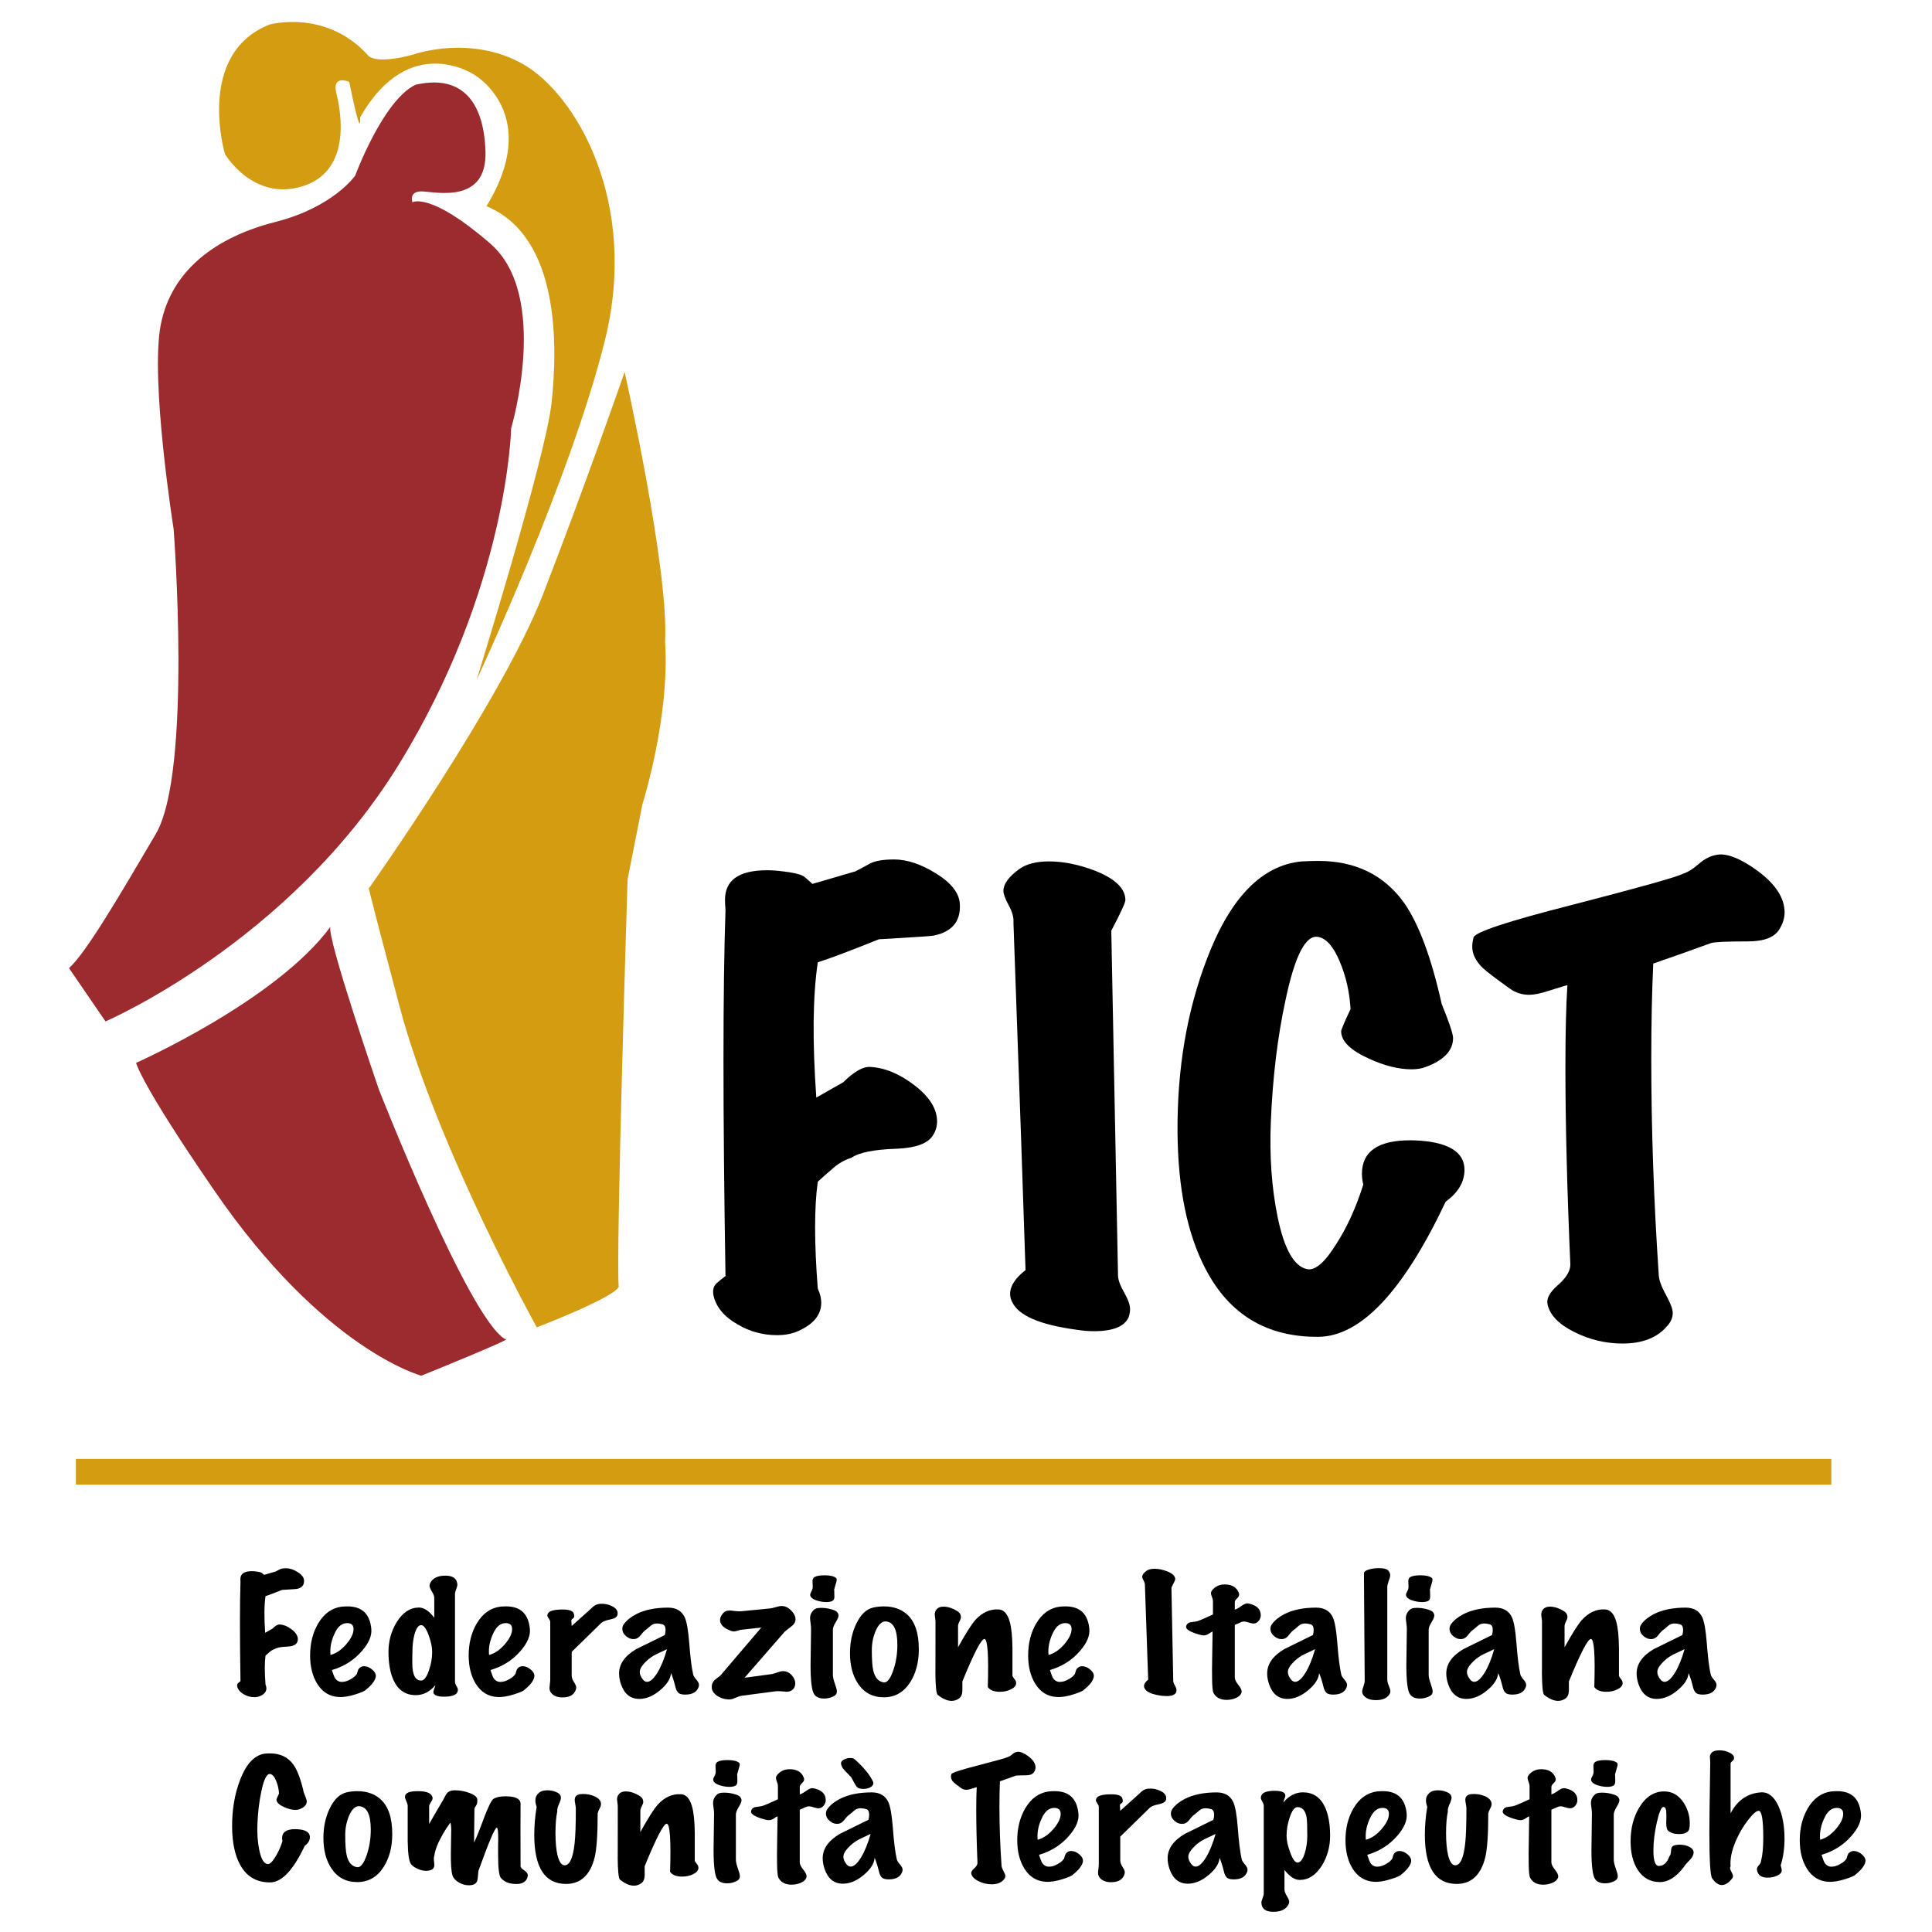
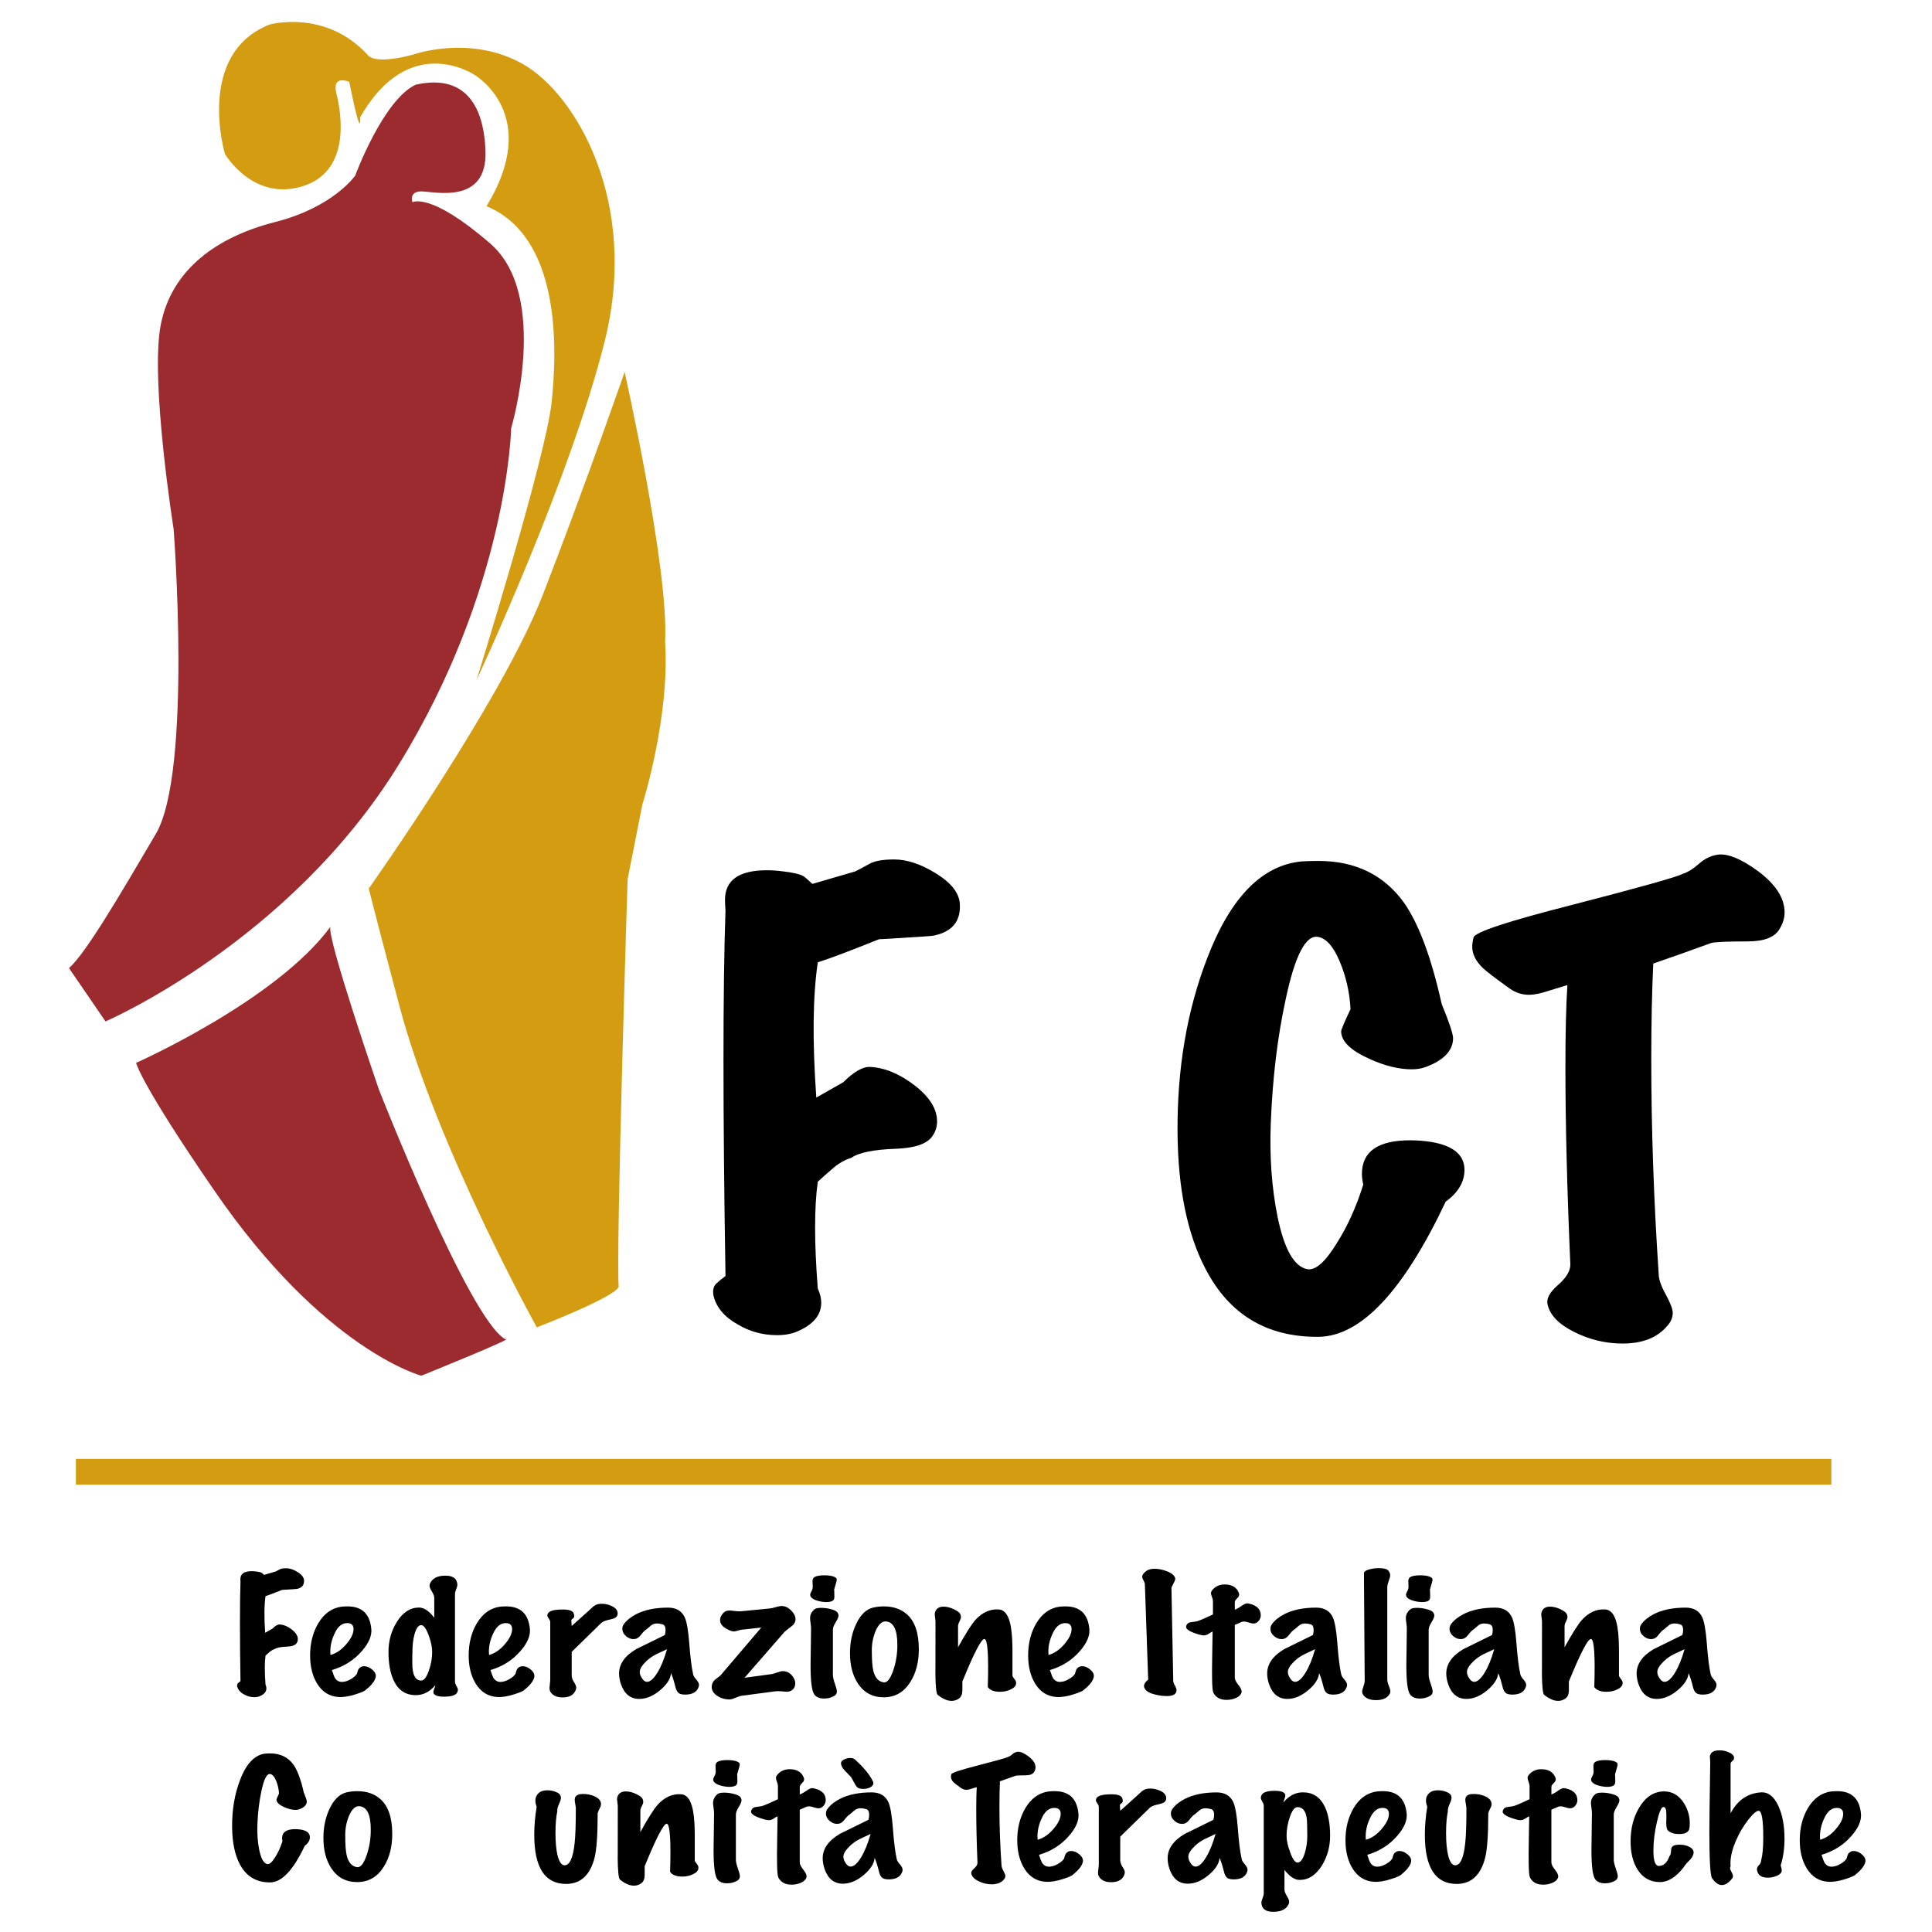
<svg xmlns="http://www.w3.org/2000/svg" version="1.1" x="0px" y="0px" width="300px" height="300px" viewBox="-10.713 -3.409 300 300" enable-background="new -10.713 -3.409 300 300" xml:space="preserve">
  <defs>
</defs>
  <path fill="#D49C11" d="M31.109,0.413c0,0,8.582-2.453,15.172,4.597c1.227,1.839,7.355,0,7.355,0s8.735-3.065,16.857,1.533  c8.123,4.597,18.084,21.302,12.721,42.91c-5.364,21.608-19.923,52.718-19.923,52.718S74.02,67.69,74.938,59.108  c0.92-8.583,1.38-25.747-10.114-30.497c8.735-14.252-1.839-20.382-1.839-20.382s-10.114-6.896-17.776,6.589  c0.152,3.832-1.687-5.517-1.687-5.517s-2.758-1.226-1.992,1.839c0.767,3.065,2.299,12.107-5.362,14.406  c-7.663,2.299-11.955-5.057-11.955-5.057S19.615,5.01,31.109,0.413z" />
  <path fill="#D49C11" d="M46.589,134.506c0,0,20.534-28.964,26.971-45.515c6.437-16.551,12.72-34.634,12.72-34.634  s6.896,30.65,6.283,41.837c0.767,11.8-3.524,25.286-3.524,25.286l-2.299,11.647c0,0-1.839,58.235-1.38,63.292  c-0.766,1.686-12.719,6.283-12.719,6.283s-15.479-27.891-21.302-49.806C45.516,130.981,46.589,134.506,46.589,134.506z" />
  <path fill="#9B2B2E" d="M10.421,161.631c0,0,21.762-9.654,30.19-21.148c-0.767,1.226,7.509,25.286,7.509,25.286  s13.946,35.554,19.615,38.772c2.146-0.46-13.025,5.669-13.025,5.669s-15.171-3.984-32.183-28.811  C11.034,164.697,10.421,161.631,10.421,161.631z" />
  <path fill="#9B2B2E" d="M0,146.92l5.67,8.275c0,0,28.505-12.26,45.516-39.845c17.01-27.585,17.47-52.258,17.47-52.258  s6.13-20.536-3.218-28.658c-9.349-8.123-12.106-6.437-12.106-6.437s-0.613-1.686,1.379-1.686c1.993,0,10.268,2.146,9.961-6.283  c-0.307-8.428-4.29-11.8-10.881-10.268c-5.057,2.452-9.348,14.099-9.348,14.099s-3.371,4.904-12.413,7.203  c-9.042,2.298-16.092,7.356-17.777,15.938c-1.686,8.582,1.992,31.723,1.992,31.723s2.911,37.699-2.758,47.354  C7.815,135.733,2.605,144.621,0,146.92z" />
  <line fill="none" stroke="#D49C11" stroke-width="4" x1="1.072" y1="225.128" x2="273.652" y2="225.128" />
  <path d="M138.333,137.017c0.14,2.648-1.215,4.266-4.058,4.854c-0.139,0.06-2.741,0.236-7.806,0.531c-0.416,0-0.692,0.03-0.831,0.087  c-4.233,1.707-7.354,2.884-9.365,3.531c-0.778,5.237-0.855,12.237-0.23,21.003c0.916-0.529,2.312-1.323,4.185-2.381  c1.665-1.645,3.053-2.439,4.162-2.38c2.289,0.118,4.595,1.073,6.918,2.867c2.325,1.793,3.487,3.66,3.487,5.602  c0,0.766-0.208,1.473-0.624,2.12c-0.764,1.294-2.671,2-5.723,2.118c-3.469,0.117-5.794,0.588-6.973,1.412  c-0.97,0.295-1.891,0.811-2.758,1.545c-0.866,0.735-1.682,1.456-2.444,2.162c-0.556,3.943-0.556,9.475,0,16.593  c0.356,0.766,0.536,1.5,0.536,2.207c0,1.883-1.213,3.354-3.639,4.413c-0.901,0.408-1.976,0.613-3.222,0.613  c-2.219,0-4.264-0.559-6.134-1.678c-2.08-1.176-3.329-2.676-3.743-4.5c-0.139-0.824,0.017-1.441,0.467-1.854  c0.451-0.412,0.92-0.793,1.405-1.147c-0.417-25.651-0.417-44.595,0-56.833c-0.051-0.588-0.077-1.117-0.077-1.589  c0-3.058,2.177-4.588,6.528-4.588c0.761,0,1.591,0.059,2.489,0.176c1.519,0.177,2.557,0.412,3.108,0.707  c0.138,0.059,0.623,0.47,1.451,1.235c1.385-0.412,3.603-1.058,6.656-1.942c0.693-0.352,1.439-0.75,2.235-1.191  c0.798-0.44,2.065-0.662,3.801-0.662c2.011,0,4.195,0.736,6.554,2.207S138.265,135.312,138.333,137.017z" />
-   <path d="M164.553,201.094c-0.625,1.471-2.428,2.205-5.41,2.205c-0.834,0-1.735-0.076-2.706-0.229  c-5.688-0.764-9.019-2.204-9.989-4.319c-0.209-0.412-0.312-0.822-0.312-1.234c0-1.233,0.798-2.467,2.395-3.702  c-0.277-8.814-0.903-26.795-1.875-53.943c0.07-0.764-0.173-1.659-0.728-2.688c-0.556-1.029-0.831-1.778-0.831-2.249  c0-1.057,0.797-2.173,2.393-3.349c1.109-0.823,2.67-1.235,4.683-1.235c2.289,0,4.716,0.5,7.283,1.499  c3.053,1.236,4.579,2.736,4.579,4.5c0,0.412-0.729,1.999-2.187,4.763l1.042,53.453c0,0.706,0.312,1.603,0.936,2.69  c0.625,1.089,0.938,1.957,0.938,2.603C164.762,200.271,164.691,200.682,164.553,201.094z" />
  <path d="M213.775,183.182c-6.591,13.935-13.182,20.93-19.771,20.99c-7.982,0.059-13.814-3.438-17.495-10.495  c-2.849-5.409-4.307-12.494-4.376-21.255c-0.069-9.877,1.459-18.874,4.585-26.988c3.61-9.466,8.507-14.493,14.685-15.083  c0.9-0.049,1.769-0.076,2.602-0.076c5.757,0,10.195,2.172,13.318,6.516c2.288,3.292,4.231,8.525,5.828,15.698  c1.178,2.881,1.768,4.646,1.768,5.292c0,1.941-1.422,3.44-4.266,4.498c-0.625,0.235-1.354,0.353-2.185,0.353  c-2.014,0-4.231-0.558-6.66-1.676c-2.845-1.292-4.267-2.704-4.267-4.233c0-0.235,0.485-1.382,1.457-3.44  c-0.139-2.585-0.693-5.041-1.665-7.364c-0.972-2.323-2.082-3.602-3.329-3.837c-1.943-0.41-3.644,2.854-5.1,9.791  c-1.249,5.762-2.012,12.112-2.289,19.05c-0.208,5.233,0.138,10.083,1.04,14.551c1.041,5.116,2.603,7.851,4.683,8.203  c1.249,0.177,2.741-1.146,4.475-3.969c1.664-2.587,3.051-5.644,4.162-9.172c-0.138-0.588-0.208-1.147-0.208-1.677  c0-3.468,2.498-5.203,7.493-5.203c1.108,0,2.218,0.088,3.329,0.265c3.398,0.589,5.1,2.03,5.1,4.322  C216.689,180.125,215.716,181.771,213.775,183.182z" />
  <path d="M265.567,140.92c-0.764,1.236-2.394,1.852-4.891,1.852c-3.262,0-5.169,0.088-5.723,0.265  c-2.567,0.941-5.551,1.999-8.95,3.175c-0.205,4.468-0.307,9.378-0.307,14.729c0,10.877,0.384,22.019,1.149,33.425  c0,0.824,0.364,1.898,1.092,3.22c0.729,1.323,1.093,2.278,1.093,2.866c0,0.765-0.312,1.47-0.936,2.117  c-1.525,1.763-3.812,2.646-6.859,2.646c-2.632,0-5.145-0.604-7.536-1.808c-2.391-1.207-3.759-2.631-4.107-4.278  c-0.208-0.881,0.33-1.881,1.613-2.998c1.283-1.117,1.925-2.175,1.925-3.175c-0.511-11.701-0.766-21.931-0.766-30.691  c0-5.292,0.101-9.526,0.306-12.701c-0.069,0-1.041,0.294-2.913,0.882c-1.249,0.412-2.255,0.617-3.019,0.617  c-1.11,0-2.115-0.323-3.018-0.97c-2.219-1.587-3.608-2.646-4.162-3.175c-1.11-1.058-1.665-2.176-1.665-3.351  c0-0.412,0.07-0.882,0.208-1.412c0.209-0.823,5.273-2.499,15.193-5.027c10.691-2.763,16.455-4.38,17.286-4.85  c0.764-0.235,1.614-0.764,2.551-1.587c0.937-0.822,1.959-1.293,3.07-1.412c1.524-0.117,3.537,0.735,6.035,2.558  c2.774,2.059,4.161,4.205,4.161,6.438C266.399,139.157,266.122,140.039,265.567,140.92z" />
  <path d="M36.497,241.999c0.038,0.718-0.329,1.157-1.099,1.316c-0.039,0.016-0.744,0.063-2.115,0.144  c-0.113,0-0.189,0.008-0.226,0.024c-1.147,0.462-1.993,0.78-2.539,0.957c-0.207,1.418-0.226,3.315-0.057,5.691  c0.246-0.144,0.621-0.358,1.129-0.646c0.451-0.447,0.828-0.662,1.128-0.645c0.62,0.031,1.245,0.291,1.875,0.777  c0.629,0.486,0.944,0.992,0.944,1.516c0,0.208-0.056,0.4-0.169,0.575c-0.207,0.351-0.724,0.541-1.551,0.574  c-0.939,0.032-1.569,0.159-1.89,0.382c-0.263,0.08-0.512,0.221-0.747,0.419c-0.234,0.199-0.455,0.394-0.663,0.586  c-0.149,1.068-0.149,2.565,0,4.493c0.091,0.208,0.135,0.406,0.135,0.598c0,0.511-0.328,0.907-0.984,1.194  c-0.244,0.115-0.535,0.173-0.872,0.173c-0.601,0-1.153-0.151-1.659-0.455c-0.563-0.318-0.901-0.725-1.015-1.218  c-0.037-0.224,0.004-0.391,0.127-0.503c0.122-0.111,0.249-0.216,0.38-0.312c-0.111-6.951-0.111-12.084,0-15.401  c-0.013-0.16-0.018-0.303-0.018-0.432c0-0.828,0.59-1.243,1.771-1.243c0.207,0,0.433,0.015,0.675,0.048  c0.412,0.048,0.692,0.112,0.844,0.19c0.037,0.016,0.168,0.128,0.394,0.335c0.374-0.111,0.976-0.287,1.804-0.526  c0.188-0.096,0.391-0.204,0.605-0.323c0.217-0.12,0.561-0.18,1.03-0.18c0.544,0,1.137,0.198,1.776,0.598  C36.15,241.105,36.478,241.538,36.497,241.999z" />
  <path d="M47.62,257.041c-0.149,0.606-0.658,1.25-1.522,1.937c-0.131,0.175-0.648,0.405-1.551,0.692  c-1.034,0.335-1.926,0.479-2.679,0.43c-1.409-0.078-2.52-0.764-3.327-2.055c-0.733-1.194-1.1-2.661-1.1-4.398  c0-1.881,0.414-3.53,1.241-4.949c0.92-1.562,2.152-2.438,3.693-2.63c0.301-0.025,0.593-0.039,0.873-0.039  c2.239,0,3.47,1.161,3.695,3.482c0.112,1.067-0.385,2.23-1.495,3.49c-1.204,1.387-2.744,2.359-4.623,2.917  c0.204,0.637,0.366,1.052,0.479,1.243c0.263,0.398,0.619,0.597,1.071,0.597c0.432,0,0.894-0.143,1.381-0.43  c0.415-0.238,0.696-0.471,0.848-0.693c0.075-0.031,0.149-0.21,0.224-0.538c0.075-0.327,0.273-0.562,0.593-0.705  c0.113-0.047,0.245-0.072,0.396-0.072c0.45,0,0.888,0.187,1.311,0.562C47.55,256.257,47.714,256.643,47.62,257.041z M43.198,248.626  c-0.752,0-1.363,0.456-1.833,1.365c-0.62,1.21-0.874,2.406-0.762,3.586c0.884-0.239,1.701-0.798,2.454-1.674  c0.751-0.876,1.128-1.658,1.128-2.342C44.186,248.938,43.857,248.626,43.198,248.626z" />
  <path d="M60.276,259.405c-0.228,0.43-0.922,0.646-2.089,0.646c-0.734,0-1.225-0.126-1.469-0.383c-0.09-0.079-0.134-0.19-0.134-0.334  c0-0.112,0.047-0.287,0.139-0.526c0.094-0.239,0.149-0.421,0.168-0.548c-0.866,1.035-1.881,1.552-3.047,1.552  c-1.562,0-2.7-0.747-3.414-2.247c-0.545-1.147-0.819-2.638-0.819-4.47c0-1.689,0.424-3.228,1.27-4.615  c0.939-1.514,2.097-2.271,3.469-2.271c0.771,0,1.562,0.525,2.369,1.578v-3.084c0-0.255-0.122-0.582-0.367-0.981  c-0.242-0.398-0.365-0.702-0.365-0.908c0-0.16,0.047-0.318,0.142-0.478c0.394-0.717,1.165-1.077,2.312-1.077  c0.941,0,1.525,0.287,1.75,0.861c0.076,0.191,0.113,0.375,0.113,0.55s-0.062,0.41-0.184,0.705c-0.121,0.295-0.183,0.546-0.183,0.752  v13.628c0,0.176,0.076,0.387,0.225,0.634c0.151,0.247,0.227,0.449,0.227,0.608C60.389,259.128,60.351,259.262,60.276,259.405z   M56.394,253.1c0-0.735-0.18-1.594-0.539-2.583c-0.396-1.051-0.785-1.578-1.163-1.578c-0.437,0-0.785,0.487-1.051,1.458  c-0.209,0.797-0.312,1.698-0.312,2.703c0,0.175-0.006,0.461-0.021,0.86c0,0.383,0,0.677,0,0.884c0,1.802,0.463,2.702,1.387,2.702  c0.434,0,0.83-0.518,1.188-1.554C56.223,255.035,56.394,254.071,56.394,253.1z" />
  <path d="M72.243,257.041c-0.148,0.606-0.656,1.25-1.521,1.937c-0.132,0.175-0.649,0.405-1.552,0.692  c-1.033,0.335-1.927,0.479-2.679,0.43c-1.41-0.078-2.519-0.764-3.326-2.055c-0.734-1.194-1.101-2.661-1.101-4.398  c0-1.881,0.412-3.53,1.24-4.949c0.921-1.562,2.151-2.438,3.694-2.63c0.3-0.025,0.591-0.039,0.874-0.039  c2.236,0,3.469,1.161,3.693,3.482c0.112,1.067-0.386,2.23-1.494,3.49c-1.203,1.387-2.745,2.359-4.624,2.917  c0.206,0.637,0.366,1.052,0.479,1.243c0.263,0.398,0.621,0.597,1.072,0.597c0.433,0,0.892-0.143,1.382-0.43  c0.413-0.238,0.694-0.471,0.846-0.693c0.074-0.031,0.15-0.21,0.226-0.538c0.074-0.327,0.271-0.562,0.592-0.705  c0.111-0.047,0.244-0.072,0.396-0.072c0.45,0,0.887,0.187,1.311,0.562C72.173,256.257,72.339,256.643,72.243,257.041z   M67.822,248.626c-0.752,0-1.363,0.456-1.833,1.365c-0.62,1.21-0.874,2.406-0.761,3.586c0.883-0.239,1.7-0.798,2.452-1.674  c0.753-0.876,1.128-1.658,1.128-2.342C68.809,248.938,68.479,248.626,67.822,248.626z" />
  <path d="M85.165,247.353c-0.076,0.335-0.432,0.566-1.071,0.693c-0.752,0.159-1.233,0.342-1.438,0.55l-4.597,4.496v3.632  c0,0.353,0.117,0.707,0.353,1.064c0.235,0.359,0.354,0.633,0.354,0.825c0,0.191-0.066,0.406-0.198,0.646  c-0.319,0.605-0.97,0.908-1.949,0.908c-0.678,0-1.215-0.184-1.611-0.549c-0.264-0.24-0.395-0.543-0.395-0.909  c0-0.127,0.019-0.334,0.057-0.621c0.038-0.288,0.058-0.519,0.058-0.694v-8.941c0-0.143-0.075-0.318-0.227-0.526  c-0.149-0.206-0.225-0.374-0.225-0.501c0-0.096,0.037-0.208,0.112-0.335c0.244-0.382,1.007-0.575,2.287-0.575  c0.997,0,1.562,0.201,1.694,0.6c0.057,0.158,0.084,0.295,0.084,0.405c0,0.175-0.076,0.31-0.226,0.406  c-0.15,0.095-0.225,0.191-0.225,0.288l0.057,0.86l2.425-2.175c0.283-0.27,0.579-0.542,0.89-0.812  c0.309-0.272,0.67-0.423,1.085-0.456c0.639-0.047,1.254,0.073,1.846,0.359c0.594,0.286,0.89,0.662,0.89,1.125  C85.193,247.193,85.183,247.272,85.165,247.353z" />
  <path d="M97.764,258.556c-0.28,0.78-0.976,1.172-2.086,1.172c-0.376,0-0.676-0.058-0.901-0.167c-0.303-0.177-0.507-0.527-0.62-1.053  c-0.227-0.908-0.451-1.617-0.678-2.126c-0.057,0.875-0.62,1.764-1.691,2.665c-1.072,0.9-2.153,1.35-3.242,1.35  c-1.372,0-2.321-0.773-2.849-2.319c-0.188-0.573-0.281-1.114-0.281-1.625c0-1.482,0.892-2.748,2.678-3.801  c1.467-0.732,2.942-1.458,4.428-2.175c0.074-0.27,0.112-0.534,0.112-0.789c0-0.494-0.16-0.785-0.479-0.874  c-0.32-0.086-0.592-0.131-0.817-0.131c-0.395,0-0.719,0.108-0.973,0.324s-0.493,0.419-0.72,0.609  c-0.225,0.129-0.517,0.423-0.873,0.885c-0.281,0.366-0.592,0.565-0.931,0.598c-0.489,0.048-0.931-0.095-1.325-0.43  c-0.396-0.335-0.593-0.726-0.593-1.171c0-0.256,0.075-0.486,0.226-0.694c0.433-0.605,1.082-1.13,1.945-1.578  c1.316-0.668,2.962-1.004,4.936-1.004c1.26,0,2.124,0.51,2.593,1.53c0.301,0.685,0.527,1.969,0.679,3.848  c0.169,2.28,0.375,3.945,0.62,4.997c0.036,0.207,0.197,0.47,0.478,0.789c0.283,0.319,0.424,0.598,0.424,0.837  C97.821,258.333,97.803,258.445,97.764,258.556z M92.858,252.675c-0.563,0.255-1.124,0.519-1.678,0.79  c-0.554,0.271-1.065,0.63-1.537,1.075c-0.676,0.654-1.016,1.211-1.016,1.673c0,0.383,0.171,0.782,0.508,1.196  c0.188,0.223,0.396,0.334,0.621,0.334c0.489,0,1.021-0.463,1.593-1.387C91.924,255.433,92.426,254.206,92.858,252.675z" />
  <path d="M112.799,248.219c-0.057,0.351-0.283,0.669-0.678,0.957c-0.581,0.445-0.921,0.717-1.014,0.812l-6.205,7.124l4.23-0.572  c0.206-0.033,0.488-0.117,0.846-0.252c0.357-0.136,0.648-0.204,0.875-0.204c0.525,0,0.977,0.204,1.353,0.61s0.564,0.84,0.564,1.302  c0,0.399-0.127,0.713-0.382,0.944c-0.254,0.232-0.578,0.347-0.972,0.347c-0.094,0-0.367-0.023-0.818-0.071  c-0.357-0.032-0.658-0.032-0.901,0l-5.246,0.692c-0.225,0.033-0.563,0.144-1.015,0.336c-0.376,0.174-0.713,0.255-1.015,0.237  c-0.695-0.03-1.307-0.234-1.833-0.608c-0.526-0.375-0.789-0.816-0.789-1.326c0-0.096,0.008-0.191,0.027-0.287  c0.074-0.383,0.263-0.687,0.563-0.908c0.47-0.352,0.734-0.558,0.79-0.621l6.317-7.412l-3.047,0.333  c-0.149,0.016-0.352,0.063-0.605,0.145c-0.253,0.08-0.456,0.119-0.605,0.119c-0.17,0-0.35-0.039-0.537-0.119  c-1.07-0.415-1.606-0.964-1.606-1.65c0-0.382,0.179-0.757,0.536-1.125c0.225-0.238,0.543-0.358,0.959-0.358  c0.132,0,0.422,0.033,0.874,0.096c0.376,0.033,0.685,0.039,0.93,0.024l4.398-0.43c0.227-0.017,0.537-0.083,0.931-0.203  c0.395-0.121,0.705-0.18,0.932-0.18c0.563,0,1.08,0.255,1.55,0.765C112.677,247.247,112.873,247.741,112.799,248.219z" />
  <path d="M119.492,247.453c0,0.224-0.146,0.57-0.437,1.041c-0.292,0.469-0.437,0.856-0.437,1.159v7.029  c0,0.318,0.103,0.769,0.31,1.351c0.206,0.582,0.311,0.984,0.311,1.208c0,0.318-0.151,0.558-0.451,0.716  c-0.47,0.257-0.978,0.383-1.522,0.383c-0.715,0-1.223-0.207-1.523-0.62c-0.395-0.51-0.591-2.033-0.591-4.566  c0-0.606,0.012-1.55,0.038-2.833c0.025-1.284,0.038-2.221,0.038-2.811c0-0.222-0.025-0.514-0.076-0.872  c-0.052-0.359-0.077-0.617-0.077-0.777c0-0.525,0.224-0.98,0.674-1.363c0.189-0.159,0.536-0.239,1.042-0.239  s1.012,0.068,1.519,0.202c0.508,0.136,0.831,0.292,0.973,0.467C119.422,247.102,119.492,247.278,119.492,247.453z M119.13,241.631  c0.056,0.048,0.085,0.128,0.085,0.239c0,0.144-0.057,0.391-0.17,0.741c-0.132,0.431-0.216,0.725-0.253,0.884  c0.037-0.144,0.057,0.208,0.057,1.052c0,0.335-0.118,0.554-0.353,0.658c-0.236,0.104-0.532,0.155-0.89,0.155  c-0.508,0-1.026-0.088-1.554-0.263c-0.639-0.223-0.959-0.518-0.959-0.885c0-0.111,0.056-0.266,0.169-0.466  c0.112-0.2,0.179-0.363,0.197-0.49c0.039-0.111,0.039-0.43,0-0.956c-0.036-0.397,0.056-0.669,0.282-0.812  c0.301-0.191,0.838-0.287,1.609-0.287C118.198,241.202,118.792,241.346,119.13,241.631z" />
  <path d="M130.075,247.225c1.258,1.082,1.887,2.905,1.887,5.47c0,1.99-0.442,3.687-1.325,5.088c-0.997,1.578-2.369,2.365-4.116,2.365  c-1.73,0-3.066-0.71-4.006-2.126c-0.828-1.242-1.242-2.818-1.242-4.729c0-1.688,0.322-3.201,0.962-4.54  c0.68-1.432,1.546-2.277,2.602-2.531c0.545-0.128,1.107-0.192,1.69-0.192C127.972,246.029,129.155,246.428,130.075,247.225z   M126.857,248.366c-0.619-0.047-1.153,0.447-1.604,1.482c-0.394,0.94-0.59,1.929-0.59,2.964c0,1.5,0.075,2.559,0.225,3.181  c0.263,1.116,0.806,1.729,1.632,1.84c0.524,0.064,1.012-0.549,1.463-1.84c0.431-1.243,0.646-2.574,0.646-3.993  C128.629,249.674,128.039,248.462,126.857,248.366z" />
  <path d="M147.066,258.025c-0.038,0.351-0.311,0.649-0.818,0.895c-0.507,0.247-1.071,0.372-1.69,0.372  c-0.92,0-1.55-0.248-1.888-0.742c0.15-4.909-0.019-7.396-0.508-7.459c-0.469-0.063-1.615,2.135-3.438,6.599c0,0.479,0,0.957,0,1.435  c-0.02,0.574-0.203,0.979-0.55,1.219c-0.347,0.24-0.717,0.359-1.112,0.359c-0.676,0-1.398-0.312-2.168-0.932  c-0.225-0.16-0.346-1.371-0.366-3.635c0.013,1.387,0.021-1.188,0.021-7.723c0-0.144-0.021-0.339-0.059-0.587  c-0.037-0.247-0.057-0.426-0.057-0.538c0-0.303,0.094-0.566,0.282-0.789c0.228-0.287,0.584-0.431,1.075-0.431  c0.509,0,1.042,0.132,1.598,0.395s0.89,0.514,1.004,0.754c0.076,0.159,0.112,0.317,0.112,0.477c0,0.161-0.075,0.383-0.227,0.671  c-0.149,0.286-0.226,0.525-0.226,0.717v3.3c1.184-2.135,2.075-3.546,2.676-4.231c1.07-1.18,2.282-1.73,3.633-1.65  c0.807,0.048,1.38,0.687,1.718,1.913c0.263,0.924,0.403,2.295,0.422,4.112c0,1.435,0,2.87,0,4.304  c0.038,0.112,0.17,0.312,0.396,0.599C147.028,257.586,147.084,257.786,147.066,258.025z" />
  <path d="M159.116,257.041c-0.147,0.606-0.656,1.25-1.521,1.937c-0.132,0.175-0.649,0.405-1.552,0.692  c-1.035,0.335-1.926,0.479-2.678,0.43c-1.411-0.078-2.521-0.764-3.327-2.055c-0.734-1.194-1.101-2.661-1.101-4.398  c0-1.881,0.413-3.53,1.24-4.949c0.921-1.562,2.152-2.438,3.693-2.63c0.302-0.025,0.593-0.039,0.875-0.039  c2.237,0,3.469,1.161,3.694,3.482c0.111,1.067-0.386,2.23-1.495,3.49c-1.204,1.387-2.745,2.359-4.624,2.917  c0.207,0.637,0.366,1.052,0.479,1.243c0.264,0.398,0.621,0.597,1.071,0.597c0.434,0,0.894-0.143,1.383-0.43  c0.413-0.238,0.695-0.471,0.847-0.693c0.074-0.031,0.15-0.21,0.225-0.538c0.074-0.327,0.272-0.562,0.591-0.705  c0.113-0.047,0.245-0.072,0.396-0.072c0.451,0,0.889,0.187,1.311,0.562C159.046,256.257,159.212,256.643,159.116,257.041z   M154.696,248.626c-0.752,0-1.364,0.456-1.833,1.365c-0.622,1.21-0.875,2.406-0.762,3.586c0.883-0.239,1.701-0.798,2.453-1.674  c0.751-0.876,1.127-1.658,1.127-2.342C155.682,248.938,155.354,248.626,154.696,248.626z" />
  <path d="M171.92,259.358c-0.169,0.398-0.658,0.597-1.466,0.597c-0.227,0-0.471-0.013-0.733-0.038  c-1.541-0.207-2.444-0.598-2.707-1.172c-0.057-0.111-0.084-0.223-0.084-0.333c0-0.335,0.216-0.671,0.647-1.006  c-0.075-2.391-0.245-7.27-0.508-14.636c0.02-0.208-0.047-0.451-0.197-0.73c-0.149-0.279-0.226-0.483-0.226-0.609  c0-0.288,0.216-0.59,0.649-0.909c0.301-0.224,0.723-0.334,1.27-0.334c0.619,0,1.277,0.135,1.973,0.406  c0.828,0.335,1.24,0.74,1.24,1.219c0,0.112-0.197,0.541-0.591,1.292l0.281,14.484c0,0.192,0.085,0.436,0.254,0.73  c0.168,0.294,0.253,0.529,0.253,0.704C171.976,259.135,171.957,259.247,171.92,259.358z" />
  <path d="M183.902,248.692c-0.151,0-0.386-0.053-0.707-0.156c-0.317-0.103-0.562-0.156-0.733-0.156c-0.131,0-0.263,0.024-0.394,0.072  l-1.043,0.456v8.176c0,0.303,0.191,0.693,0.578,1.171c0.386,0.476,0.54,0.86,0.465,1.147c-0.094,0.35-0.372,0.628-0.831,0.836  c-0.462,0.207-0.955,0.311-1.481,0.311c-0.996,0-1.683-0.375-2.059-1.122c-0.112-0.225-0.179-0.933-0.197-2.129  c-0.019-0.796-0.014-2.04,0.02-3.729c0.038-1.912,0.058-3.124,0.058-3.633c-0.112,0.032-0.301,0.14-0.563,0.323  c-0.265,0.183-0.527,0.275-0.791,0.275c-0.206,0-0.469-0.048-0.789-0.145c-1.315-0.383-1.975-0.772-1.975-1.171  c0-0.094,0.029-0.199,0.085-0.31c0.132-0.255,0.377-0.398,0.734-0.431c0.544-0.064,0.874-0.12,0.986-0.167  c0.434-0.143,1.222-0.487,2.369-1.027v-2.081c0-0.158-0.051-0.37-0.154-0.632c-0.104-0.263-0.156-0.458-0.156-0.586  c0-0.144,0.048-0.279,0.142-0.405c0.489-0.639,1.149-0.957,1.979-0.957c0.96,0,1.638,0.318,2.033,0.957  c0.15,0.255,0.226,0.461,0.226,0.621c0,0.191-0.113,0.391-0.339,0.598c-0.227,0.207-0.338,0.398-0.338,0.573v1.171  c0.338-0.127,0.714-0.343,1.128-0.645c0.319-0.224,0.592-0.335,0.817-0.335c0.094,0,0.197,0.017,0.31,0.048  c1.185,0.271,1.777,0.876,1.777,1.817c0,0.302-0.109,0.589-0.325,0.86C184.518,248.557,184.239,248.692,183.902,248.692z" />
  <path d="M198.401,258.556c-0.28,0.78-0.976,1.172-2.086,1.172c-0.376,0-0.677-0.058-0.901-0.167  c-0.303-0.177-0.509-0.527-0.622-1.053c-0.224-0.908-0.449-1.617-0.676-2.126c-0.058,0.875-0.62,1.764-1.692,2.665  c-1.071,0.9-2.152,1.35-3.241,1.35c-1.372,0-2.323-0.773-2.849-2.319c-0.188-0.573-0.281-1.114-0.281-1.625  c0-1.482,0.892-2.748,2.678-3.801c1.467-0.732,2.942-1.458,4.427-2.175c0.075-0.27,0.113-0.534,0.113-0.789  c0-0.494-0.161-0.785-0.479-0.874c-0.32-0.086-0.592-0.131-0.818-0.131c-0.395,0-0.718,0.108-0.973,0.324  c-0.253,0.216-0.494,0.419-0.72,0.609c-0.225,0.129-0.517,0.423-0.873,0.885c-0.282,0.366-0.591,0.565-0.931,0.598  c-0.489,0.048-0.93-0.095-1.324-0.43c-0.396-0.335-0.594-0.726-0.594-1.171c0-0.256,0.076-0.486,0.227-0.694  c0.432-0.605,1.08-1.13,1.945-1.578c1.315-0.668,2.961-1.004,4.935-1.004c1.26,0,2.124,0.51,2.593,1.53  c0.302,0.685,0.527,1.969,0.678,3.848c0.17,2.28,0.376,3.945,0.621,4.997c0.037,0.207,0.197,0.47,0.479,0.789  c0.281,0.319,0.424,0.598,0.424,0.837C198.459,258.333,198.439,258.445,198.401,258.556z M193.496,252.675  c-0.563,0.255-1.124,0.519-1.678,0.79c-0.557,0.271-1.066,0.63-1.538,1.075c-0.676,0.654-1.015,1.211-1.015,1.673  c0,0.383,0.17,0.782,0.508,1.196c0.188,0.223,0.394,0.334,0.619,0.334c0.49,0,1.021-0.463,1.595-1.387  C192.561,255.433,193.063,254.206,193.496,252.675z" />
  <path d="M205.043,259.679c-0.377,0.606-1.074,0.909-2.092,0.909c-0.942,0-1.602-0.271-1.979-0.813  c-0.112-0.159-0.168-0.336-0.168-0.527c0-0.158,0.066-0.422,0.197-0.788c0.133-0.366,0.197-0.67,0.197-0.908l-0.111-15.452  c0-0.845,0-1.274,0-1.292c0.056-0.207,0.318-0.378,0.791-0.514c0.47-0.135,0.97-0.203,1.497-0.203c0.773,0,1.264,0.12,1.469,0.358  c0.208,0.24,0.312,0.486,0.312,0.742c0,0.175-0.075,0.466-0.227,0.873c-0.149,0.407-0.225,0.737-0.225,0.993v14.351  c0,0.24,0.08,0.554,0.239,0.944c0.159,0.39,0.239,0.674,0.239,0.849C205.183,259.376,205.137,259.535,205.043,259.679z" />
  <path d="M212.006,247.453c0,0.224-0.145,0.57-0.438,1.041c-0.292,0.469-0.437,0.856-0.437,1.159v7.029  c0,0.318,0.102,0.769,0.311,1.351c0.207,0.582,0.309,0.984,0.309,1.208c0,0.318-0.149,0.558-0.45,0.716  c-0.47,0.257-0.978,0.383-1.523,0.383c-0.714,0-1.221-0.207-1.521-0.62c-0.396-0.51-0.593-2.033-0.593-4.566  c0-0.606,0.014-1.55,0.039-2.833c0.024-1.284,0.037-2.221,0.037-2.811c0-0.222-0.025-0.514-0.076-0.872  c-0.051-0.359-0.077-0.617-0.077-0.777c0-0.525,0.226-0.98,0.676-1.363c0.187-0.159,0.534-0.239,1.04-0.239  c0.507,0,1.014,0.068,1.52,0.202c0.507,0.136,0.831,0.292,0.972,0.467C211.935,247.102,212.006,247.278,212.006,247.453z   M211.643,241.631c0.057,0.048,0.085,0.128,0.085,0.239c0,0.144-0.056,0.391-0.169,0.741c-0.131,0.431-0.216,0.725-0.254,0.884  c0.038-0.144,0.057,0.208,0.057,1.052c0,0.335-0.117,0.554-0.354,0.658c-0.234,0.104-0.531,0.155-0.888,0.155  c-0.509,0-1.026-0.088-1.553-0.263c-0.642-0.223-0.961-0.518-0.961-0.885c0-0.111,0.057-0.266,0.169-0.466  c0.113-0.2,0.18-0.363,0.199-0.49c0.036-0.111,0.036-0.43,0-0.956c-0.039-0.397,0.055-0.669,0.28-0.812  c0.303-0.191,0.839-0.287,1.61-0.287C210.712,241.202,211.305,241.346,211.643,241.631z" />
  <path d="M226.211,258.556c-0.28,0.78-0.976,1.172-2.085,1.172c-0.377,0-0.677-0.058-0.902-0.167  c-0.302-0.177-0.509-0.527-0.621-1.053c-0.226-0.908-0.45-1.617-0.677-2.126c-0.057,0.875-0.62,1.764-1.691,2.665  c-1.072,0.9-2.153,1.35-3.242,1.35c-1.372,0-2.322-0.773-2.849-2.319c-0.188-0.573-0.281-1.114-0.281-1.625  c0-1.482,0.892-2.748,2.678-3.801c1.467-0.732,2.942-1.458,4.427-2.175c0.075-0.27,0.113-0.534,0.113-0.789  c0-0.494-0.16-0.785-0.479-0.874c-0.32-0.086-0.592-0.131-0.817-0.131c-0.395,0-0.719,0.108-0.973,0.324s-0.495,0.419-0.72,0.609  c-0.225,0.129-0.517,0.423-0.873,0.885c-0.283,0.366-0.592,0.565-0.931,0.598c-0.49,0.048-0.931-0.095-1.326-0.43  c-0.395-0.335-0.592-0.726-0.592-1.171c0-0.256,0.075-0.486,0.226-0.694c0.433-0.605,1.08-1.13,1.945-1.578  c1.315-0.668,2.962-1.004,4.935-1.004c1.26,0,2.125,0.51,2.595,1.53c0.3,0.685,0.526,1.969,0.676,3.848  c0.171,2.28,0.376,3.945,0.622,4.997c0.036,0.207,0.197,0.47,0.478,0.789c0.282,0.319,0.424,0.598,0.424,0.837  C226.269,258.333,226.25,258.445,226.211,258.556z M221.306,252.675c-0.564,0.255-1.124,0.519-1.678,0.79  c-0.555,0.271-1.065,0.63-1.537,1.075c-0.676,0.654-1.016,1.211-1.016,1.673c0,0.383,0.171,0.782,0.509,1.196  c0.187,0.223,0.396,0.334,0.619,0.334c0.489,0,1.021-0.463,1.594-1.387C220.371,255.433,220.874,254.206,221.306,252.675z" />
  <path d="M241.244,258.025c-0.039,0.351-0.311,0.649-0.817,0.895c-0.507,0.247-1.071,0.372-1.69,0.372  c-0.92,0-1.55-0.248-1.888-0.742c0.149-4.909-0.02-7.396-0.508-7.459c-0.469-0.063-1.615,2.135-3.438,6.599c0,0.479,0,0.957,0,1.435  c-0.02,0.574-0.202,0.979-0.549,1.219c-0.349,0.24-0.719,0.359-1.111,0.359c-0.677,0-1.398-0.312-2.169-0.932  c-0.226-0.16-0.348-1.371-0.366-3.635c0.013,1.387,0.019-1.188,0.019-7.723c0-0.144-0.019-0.339-0.057-0.587  c-0.039-0.247-0.058-0.426-0.058-0.538c0-0.303,0.095-0.566,0.283-0.789c0.226-0.287,0.585-0.431,1.074-0.431  c0.509,0,1.042,0.132,1.599,0.395c0.556,0.263,0.891,0.514,1.004,0.754c0.074,0.159,0.112,0.317,0.112,0.477  c0,0.161-0.076,0.383-0.226,0.671c-0.15,0.286-0.227,0.525-0.227,0.717v3.3c1.184-2.135,2.075-3.546,2.676-4.231  c1.069-1.18,2.28-1.73,3.633-1.65c0.807,0.048,1.38,0.687,1.717,1.913c0.264,0.924,0.403,2.295,0.423,4.112c0,1.435,0,2.87,0,4.304  c0.038,0.112,0.169,0.312,0.396,0.599C241.205,257.586,241.263,257.786,241.244,258.025z" />
  <path d="M255.771,258.556c-0.281,0.78-0.978,1.172-2.087,1.172c-0.377,0-0.677-0.058-0.902-0.167  c-0.302-0.177-0.507-0.527-0.619-1.053c-0.227-0.908-0.452-1.617-0.678-2.126c-0.057,0.875-0.62,1.764-1.692,2.665  c-1.07,0.9-2.152,1.35-3.242,1.35c-1.373,0-2.321-0.773-2.848-2.319c-0.188-0.573-0.282-1.114-0.282-1.625  c0-1.482,0.893-2.748,2.679-3.801c1.466-0.732,2.941-1.458,4.428-2.175c0.074-0.27,0.113-0.534,0.113-0.789  c0-0.494-0.161-0.785-0.481-0.874c-0.319-0.086-0.591-0.131-0.817-0.131c-0.395,0-0.718,0.108-0.973,0.324  c-0.253,0.216-0.493,0.419-0.719,0.609c-0.226,0.129-0.518,0.423-0.874,0.885c-0.281,0.366-0.593,0.565-0.931,0.598  c-0.488,0.048-0.931-0.095-1.325-0.43c-0.396-0.335-0.593-0.726-0.593-1.171c0-0.256,0.075-0.486,0.227-0.694  c0.433-0.605,1.081-1.13,1.945-1.578c1.316-0.668,2.962-1.004,4.935-1.004c1.261,0,2.125,0.51,2.594,1.53  c0.301,0.685,0.527,1.969,0.679,3.848c0.168,2.28,0.375,3.945,0.619,4.997c0.038,0.207,0.197,0.47,0.479,0.789  c0.282,0.319,0.422,0.598,0.422,0.837C255.827,258.333,255.81,258.445,255.771,258.556z M250.865,252.675  c-0.564,0.255-1.123,0.519-1.678,0.79c-0.555,0.271-1.066,0.63-1.537,1.075c-0.676,0.654-1.016,1.211-1.016,1.673  c0,0.383,0.169,0.782,0.508,1.196c0.188,0.223,0.396,0.334,0.621,0.334c0.488,0,1.02-0.463,1.593-1.387  C249.93,255.433,250.433,254.206,250.865,252.675z" />
  <path d="M36.614,283.2c-1.784,3.777-3.571,5.673-5.358,5.689c-2.162,0.016-3.743-0.933-4.741-2.845  c-0.771-1.467-1.168-3.388-1.187-5.762c-0.02-2.678,0.395-5.116,1.242-7.315c0.979-2.566,2.308-3.929,3.982-4.088  c0.244-0.012,0.479-0.02,0.703-0.02c1.561,0,2.765,0.588,3.61,1.765c0.62,0.893,1.147,2.312,1.58,4.256  c0.319,0.779,0.479,1.259,0.479,1.434c0,0.526-0.386,0.933-1.155,1.22c-0.171,0.064-0.368,0.096-0.593,0.096  c-0.546,0-1.146-0.15-1.805-0.454c-0.771-0.351-1.156-0.734-1.156-1.148c0-0.063,0.132-0.373,0.395-0.932  c-0.038-0.701-0.187-1.367-0.451-1.997c-0.263-0.63-0.563-0.975-0.903-1.038c-0.524-0.112-0.985,0.772-1.381,2.652  c-0.338,1.562-0.544,3.283-0.619,5.164c-0.058,1.418,0.036,2.733,0.281,3.944c0.281,1.387,0.704,2.128,1.271,2.224  c0.337,0.048,0.74-0.311,1.211-1.076c0.451-0.7,0.827-1.53,1.128-2.486c-0.038-0.158-0.058-0.311-0.058-0.454  c0-0.94,0.677-1.41,2.031-1.41c0.301,0,0.602,0.024,0.902,0.071c0.922,0.159,1.383,0.551,1.383,1.171  C37.405,282.371,37.142,282.817,36.614,283.2z" />
  <path d="M48.307,275.917c1.259,1.082,1.889,2.905,1.889,5.47c0,1.992-0.444,3.688-1.327,5.089c-0.996,1.578-2.367,2.365-4.116,2.365  c-1.731,0-3.066-0.709-4.006-2.127c-0.827-1.241-1.239-2.818-1.239-4.729c0-1.688,0.319-3.201,0.96-4.539  c0.679-1.432,1.546-2.278,2.602-2.531c0.544-0.129,1.107-0.192,1.689-0.192C46.205,274.722,47.388,275.121,48.307,275.917z   M45.09,277.059c-0.619-0.047-1.153,0.447-1.603,1.482c-0.395,0.941-0.591,1.93-0.591,2.966c0,1.498,0.075,2.558,0.226,3.18  c0.262,1.115,0.806,1.729,1.631,1.84c0.523,0.064,1.012-0.55,1.462-1.84c0.431-1.243,0.647-2.574,0.647-3.993  C46.862,278.367,46.271,277.155,45.09,277.059z" />
-   <path d="M71.133,288.251c-0.245,0.591-0.799,0.887-1.662,0.887c-1.088,0-1.893-0.32-2.418-0.958  c-0.281-0.352-0.422-1.558-0.422-3.618c0-0.305,0-0.727,0-1.271c0.012-0.558,0.019-0.95,0.019-1.172  c0-1.115-0.065-1.689-0.196-1.722c-0.282-0.096-1.24,2.139-2.875,6.703c0,0.016-0.038,0.398-0.112,1.15  c-0.039,0.463-0.226,0.773-0.564,0.935c-0.244,0.103-0.518,0.153-0.818,0.153c-0.544,0-1.07-0.151-1.576-0.455  c-0.508-0.303-0.828-0.661-0.96-1.075c-0.188-0.589-0.271-1.753-0.253-3.49c0.038-2.534,0.058-3.753,0.058-3.658  c-0.02-0.669-0.075-1.011-0.168-1.028c-0.433,0.606-0.808,1.188-1.128,1.747c-0.771,1.337-1.211,2.453-1.324,3.346  c-0.094,0.191-0.104,0.566-0.028,1.124c0.076,0.478-0.009,0.805-0.254,0.979c-0.244,0.176-0.572,0.264-0.985,0.264  c-0.451,0-0.906-0.107-1.367-0.323c-0.46-0.215-0.794-0.458-1-0.729c-0.302-0.399-0.471-1.562-0.507-3.49c0-1.881,0-3.759,0-5.635  c-0.02-0.158-0.095-0.381-0.227-0.668c-0.132-0.285-0.197-0.5-0.197-0.643c0-0.144,0.048-0.279,0.142-0.406  c0.243-0.316,0.865-0.477,1.863-0.477c1.224,0,1.958,0.255,2.202,0.764c0.056,0.11,0.085,0.224,0.085,0.333  c0,0.145-0.09,0.351-0.268,0.621c-0.18,0.269-0.269,0.492-0.269,0.667v2.719c0.562-1.006,1.304-2.279,2.222-3.826  c0.113-0.207,0.22-0.414,0.323-0.622c0.104-0.207,0.258-0.39,0.463-0.549c0.207-0.159,0.554-0.239,1.041-0.239  c0.75,0,1.505,0.143,2.264,0.43c0.761,0.287,1.15,0.63,1.168,1.027c0.019,0.416-0.052,0.729-0.212,0.945  c-0.159,0.214-0.238,0.395-0.238,0.537l-0.058,5.164c0.302-0.573,0.847-1.929,1.637-4.063c0.622-1.626,1.09-2.534,1.41-2.727  c0.414-0.254,1.025-0.383,1.834-0.383c1.504,0,2.285,0.368,2.342,1.1c-0.02,1.946-0.02,5.2,0,9.763c0,0.177,0.188,0.387,0.563,0.636  c0.377,0.247,0.565,0.508,0.565,0.777C71.246,287.923,71.207,288.075,71.133,288.251z" />
  <path d="M82.601,276.573c0.036,0.239-0.02,0.494-0.17,0.766c-0.188,0.366-0.302,0.639-0.338,0.812c0,3.316-0.16,5.62-0.48,6.91  c-0.695,2.711-2.173,4.066-4.43,4.066c-3.291,0-4.937-2.543-4.937-7.629c0-1.369,0.123-2.821,0.37-4.352  c-0.131-0.367-0.197-0.693-0.197-0.98c0-0.462,0.177-0.854,0.533-1.171c0.301-0.272,0.741-0.407,1.322-0.407  c0.47,0,0.91,0.083,1.322,0.251c0.414,0.167,0.658,0.362,0.733,0.586c0.037,0.11,0.057,0.224,0.057,0.335  c0,0.207-0.104,0.538-0.31,0.992c-0.207,0.454-0.291,0.824-0.255,1.11c-0.188,0.894-0.281,2.018-0.281,3.373  c0,1.371,0.104,2.511,0.311,3.42c0.264,1.053,0.631,1.578,1.104,1.578c0.792,0,1.311-1.131,1.556-3.396  c0.127-1.132,0.191-2.933,0.191-5.405c0-0.159-0.029-0.389-0.087-0.692c-0.057-0.304-0.086-0.526-0.086-0.67  c0-0.383,0.169-0.646,0.509-0.789c0.188-0.08,0.452-0.12,0.792-0.12c0.622,0,1.197,0.111,1.726,0.335  C82.177,275.769,82.525,276.127,82.601,276.573z" />
  <path d="M97.733,286.718c-0.037,0.351-0.311,0.65-0.817,0.897c-0.506,0.246-1.07,0.371-1.689,0.371  c-0.922,0-1.551-0.248-1.888-0.742c0.151-4.91-0.019-7.398-0.509-7.462c-0.469-0.063-1.615,2.137-3.438,6.6c0,0.479,0,0.957,0,1.437  c-0.019,0.573-0.202,0.979-0.55,1.219c-0.347,0.239-0.717,0.358-1.111,0.358c-0.677,0-1.398-0.311-2.168-0.933  c-0.225-0.159-0.348-1.37-0.366-3.635c0.013,1.387,0.019-1.188,0.019-7.723c0-0.145-0.019-0.34-0.058-0.587  c-0.037-0.247-0.057-0.426-0.057-0.538c0-0.303,0.095-0.566,0.282-0.789c0.227-0.287,0.586-0.431,1.075-0.431  c0.509,0,1.042,0.132,1.599,0.395c0.556,0.263,0.89,0.515,1.003,0.754c0.075,0.159,0.112,0.318,0.112,0.478  c0,0.16-0.075,0.383-0.226,0.67s-0.225,0.525-0.225,0.718v3.299c1.182-2.134,2.074-3.546,2.675-4.231  c1.069-1.18,2.281-1.729,3.634-1.648c0.807,0.047,1.379,0.685,1.716,1.912c0.264,0.924,0.404,2.295,0.422,4.112  c0,1.434,0,2.87,0,4.304c0.038,0.113,0.169,0.312,0.396,0.599C97.696,286.28,97.753,286.479,97.733,286.718z" />
  <path d="M104.43,276.146c0,0.224-0.145,0.569-0.438,1.04c-0.29,0.469-0.437,0.855-0.437,1.159v7.028c0,0.318,0.104,0.77,0.311,1.352  c0.206,0.582,0.31,0.983,0.31,1.207c0,0.318-0.149,0.557-0.449,0.716c-0.471,0.257-0.979,0.384-1.523,0.384  c-0.714,0-1.221-0.208-1.521-0.621c-0.396-0.51-0.593-2.032-0.593-4.566c0-0.606,0.013-1.551,0.038-2.832  c0.025-1.284,0.039-2.221,0.039-2.811c0-0.224-0.025-0.514-0.077-0.871c-0.052-0.359-0.076-0.619-0.076-0.778  c0-0.525,0.225-0.98,0.675-1.363c0.187-0.158,0.533-0.238,1.04-0.238s1.013,0.067,1.521,0.201c0.506,0.137,0.83,0.292,0.971,0.468  S104.43,275.972,104.43,276.146z M104.066,270.324c0.058,0.049,0.086,0.128,0.086,0.24c0,0.143-0.057,0.391-0.168,0.741  c-0.133,0.43-0.218,0.725-0.255,0.884c0.037-0.144,0.057,0.207,0.057,1.05c0,0.337-0.118,0.555-0.354,0.659  c-0.234,0.104-0.532,0.154-0.888,0.154c-0.51,0-1.026-0.086-1.554-0.262c-0.641-0.224-0.961-0.519-0.961-0.885  c0-0.111,0.058-0.267,0.171-0.467c0.113-0.199,0.179-0.362,0.197-0.489c0.037-0.111,0.037-0.431,0-0.956  c-0.038-0.398,0.057-0.67,0.282-0.812c0.302-0.191,0.838-0.288,1.608-0.288C103.137,269.895,103.729,270.038,104.066,270.324z" />
  <path d="M116.349,277.386c-0.15,0-0.386-0.053-0.705-0.156c-0.32-0.104-0.564-0.155-0.733-0.155c-0.133,0-0.265,0.023-0.395,0.071  l-1.044,0.455v8.177c0,0.303,0.193,0.692,0.577,1.171c0.387,0.477,0.541,0.86,0.467,1.147c-0.095,0.35-0.372,0.629-0.833,0.836  c-0.46,0.207-0.953,0.311-1.48,0.311c-0.996,0-1.683-0.374-2.058-1.122c-0.112-0.224-0.179-0.934-0.197-2.129  c-0.02-0.796-0.012-2.04,0.019-3.729c0.039-1.912,0.058-3.124,0.058-3.633c-0.112,0.031-0.301,0.139-0.563,0.323  c-0.263,0.183-0.527,0.274-0.789,0.274c-0.207,0-0.471-0.048-0.79-0.144c-1.316-0.384-1.974-0.774-1.974-1.173  c0-0.094,0.027-0.199,0.084-0.31c0.131-0.255,0.376-0.399,0.733-0.431c0.546-0.063,0.874-0.12,0.987-0.168  c0.432-0.143,1.222-0.485,2.368-1.027v-2.08c0-0.159-0.051-0.37-0.153-0.633c-0.104-0.264-0.155-0.459-0.155-0.586  c0-0.144,0.046-0.279,0.141-0.406c0.489-0.639,1.148-0.957,1.978-0.957c0.961,0,1.639,0.318,2.033,0.957  c0.15,0.255,0.225,0.462,0.225,0.621c0,0.192-0.112,0.391-0.337,0.597c-0.227,0.208-0.339,0.399-0.339,0.574v1.172  c0.339-0.128,0.715-0.343,1.128-0.645c0.32-0.225,0.593-0.336,0.818-0.336c0.094,0,0.196,0.017,0.31,0.048  c1.184,0.271,1.776,0.876,1.776,1.817c0,0.302-0.107,0.589-0.323,0.86S116.686,277.386,116.349,277.386z" />
  <path d="M129.382,287.249c-0.281,0.78-0.977,1.171-2.087,1.171c-0.376,0-0.677-0.056-0.901-0.167  c-0.302-0.177-0.508-0.526-0.619-1.053c-0.227-0.909-0.452-1.619-0.678-2.13c-0.057,0.877-0.621,1.767-1.692,2.668  s-2.153,1.352-3.242,1.352c-1.372,0-2.321-0.773-2.849-2.321c-0.188-0.574-0.281-1.115-0.281-1.627c0-1.481,0.893-2.748,2.678-3.801  c1.467-0.732,2.942-1.458,4.429-2.175c0.074-0.271,0.112-0.534,0.112-0.79c0-0.493-0.16-0.784-0.48-0.871  c-0.32-0.088-0.592-0.132-0.817-0.132c-0.395,0-0.719,0.108-0.973,0.323c-0.254,0.214-0.493,0.418-0.72,0.608  c-0.226,0.128-0.517,0.423-0.874,0.885c-0.281,0.367-0.592,0.566-0.93,0.597c-0.489,0.049-0.931-0.095-1.325-0.43  c-0.396-0.333-0.593-0.725-0.593-1.171c0-0.254,0.075-0.486,0.227-0.693c0.432-0.604,1.08-1.132,1.944-1.577  c1.316-0.671,2.962-1.005,4.936-1.005c1.26,0,2.124,0.51,2.594,1.53c0.301,0.685,0.527,1.969,0.677,3.849  c0.169,2.278,0.376,3.944,0.621,4.997c0.037,0.206,0.196,0.47,0.479,0.789c0.283,0.319,0.423,0.599,0.423,0.838  C129.438,287.024,129.42,287.135,129.382,287.249z M124.842,273.228c0.039,0.079,0.058,0.167,0.058,0.263  c0,0.256-0.16,0.466-0.479,0.634c-0.32,0.167-0.686,0.252-1.1,0.252c-0.264,0-0.499-0.042-0.705-0.119  c-0.207-0.081-0.422-0.336-0.648-0.767c-0.169-0.303-0.34-0.613-0.508-0.933c-0.037-0.048-0.367-0.39-0.986-1.028  c-0.396-0.397-0.594-0.789-0.594-1.171c0-0.208,0.156-0.391,0.467-0.55c0.309-0.158,0.634-0.239,0.972-0.239  c0.302,0,0.536,0.071,0.705,0.216C123.433,271.061,124.373,272.207,124.842,273.228z M124.476,281.362  c-0.563,0.255-1.122,0.519-1.678,0.789c-0.554,0.271-1.065,0.629-1.537,1.076c-0.677,0.653-1.015,1.213-1.015,1.675  c0,0.381,0.17,0.78,0.507,1.194c0.189,0.223,0.396,0.336,0.622,0.336c0.488,0,1.019-0.463,1.593-1.387  C123.541,284.12,124.043,282.893,124.476,281.362z" />
  <path d="M149.857,271.758c-0.207,0.334-0.649,0.503-1.325,0.503c-0.883,0-1.4,0.022-1.552,0.07  c-0.694,0.255-1.504,0.542-2.425,0.861c-0.051,1.211-0.076,2.541-0.076,3.991c0,2.949,0.108,5.97,0.325,9.062  c0,0.222,0.099,0.514,0.296,0.872c0.198,0.358,0.297,0.618,0.297,0.778c0,0.206-0.085,0.396-0.253,0.572  c-0.415,0.478-1.037,0.718-1.867,0.718c-0.717,0-1.401-0.164-2.051-0.489c-0.65-0.328-1.021-0.714-1.116-1.16  c-0.056-0.239,0.09-0.511,0.437-0.812c0.35-0.304,0.522-0.59,0.522-0.862c-0.128-3.17-0.191-5.944-0.191-8.318  c0-1.435,0.025-2.582,0.077-3.442c-0.02,0-0.282,0.08-0.789,0.238c-0.339,0.111-0.612,0.168-0.818,0.168  c-0.301,0-0.572-0.089-0.817-0.263c-0.603-0.432-0.978-0.718-1.129-0.861c-0.301-0.286-0.452-0.59-0.452-0.908  c0-0.112,0.021-0.239,0.059-0.383c0.055-0.224,1.428-0.678,4.117-1.362c2.889-0.749,4.446-1.188,4.672-1.315  c0.207-0.064,0.437-0.207,0.691-0.431c0.253-0.223,0.53-0.351,0.831-0.381c0.414-0.033,0.959,0.198,1.636,0.692  c0.752,0.559,1.128,1.14,1.128,1.744C150.083,271.279,150.008,271.52,149.857,271.758z" />
  <path d="M157.424,285.733c-0.148,0.606-0.656,1.251-1.521,1.938c-0.132,0.175-0.648,0.405-1.552,0.693  c-1.034,0.333-1.926,0.478-2.678,0.43c-1.411-0.079-2.521-0.765-3.327-2.056c-0.734-1.195-1.101-2.661-1.101-4.399  c0-1.88,0.414-3.528,1.24-4.948c0.921-1.562,2.153-2.438,3.694-2.63c0.301-0.025,0.593-0.039,0.875-0.039  c2.237,0,3.469,1.16,3.693,3.482c0.112,1.067-0.386,2.229-1.494,3.489c-1.203,1.387-2.746,2.359-4.625,2.917  c0.207,0.638,0.366,1.053,0.48,1.243c0.262,0.399,0.619,0.597,1.07,0.597c0.433,0,0.893-0.142,1.382-0.43  c0.413-0.237,0.696-0.47,0.846-0.692c0.076-0.032,0.151-0.211,0.228-0.538c0.074-0.326,0.271-0.561,0.59-0.704  c0.113-0.049,0.244-0.072,0.396-0.072c0.451,0,0.889,0.187,1.311,0.562C157.354,284.95,157.519,285.337,157.424,285.733z   M153.003,277.32c-0.752,0-1.364,0.455-1.833,1.364c-0.621,1.21-0.875,2.405-0.761,3.585c0.883-0.238,1.7-0.798,2.452-1.674  c0.752-0.877,1.128-1.656,1.128-2.341C153.989,277.633,153.66,277.32,153.003,277.32z" />
  <path d="M170.346,276.045c-0.076,0.336-0.433,0.566-1.072,0.694c-0.752,0.158-1.23,0.341-1.438,0.55l-4.597,4.495v3.633  c0,0.352,0.117,0.705,0.353,1.064c0.235,0.358,0.353,0.632,0.353,0.824c0,0.191-0.065,0.407-0.197,0.646  c-0.319,0.605-0.969,0.908-1.949,0.908c-0.678,0-1.214-0.184-1.611-0.55c-0.263-0.239-0.396-0.542-0.396-0.907  c0-0.128,0.02-0.336,0.059-0.622c0.038-0.288,0.057-0.519,0.057-0.693v-8.941c0-0.144-0.075-0.317-0.225-0.526  c-0.151-0.206-0.227-0.374-0.227-0.502c0-0.095,0.037-0.208,0.112-0.334c0.244-0.384,1.008-0.574,2.288-0.574  c0.997,0,1.561,0.2,1.693,0.598c0.056,0.158,0.085,0.294,0.085,0.406c0,0.175-0.075,0.311-0.227,0.406  c-0.15,0.095-0.225,0.191-0.225,0.287l0.057,0.861l2.426-2.176c0.281-0.271,0.577-0.542,0.888-0.813  c0.31-0.271,0.673-0.423,1.085-0.454c0.641-0.047,1.255,0.073,1.848,0.359c0.592,0.285,0.889,0.662,0.889,1.123  C170.374,275.886,170.364,275.965,170.346,276.045z" />
  <path d="M182.945,287.25c-0.281,0.779-0.978,1.171-2.088,1.171c-0.375,0-0.676-0.057-0.9-0.167c-0.302-0.176-0.51-0.527-0.621-1.052  c-0.226-0.909-0.45-1.618-0.677-2.128c-0.056,0.876-0.62,1.765-1.692,2.665c-1.071,0.9-2.151,1.351-3.242,1.351  c-1.372,0-2.322-0.773-2.848-2.319c-0.188-0.573-0.281-1.115-0.281-1.625c0-1.482,0.892-2.748,2.679-3.801  c1.467-0.732,2.94-1.458,4.426-2.175c0.075-0.271,0.114-0.534,0.114-0.79c0-0.495-0.161-0.784-0.481-0.873  c-0.319-0.087-0.591-0.131-0.817-0.131c-0.394,0-0.718,0.107-0.972,0.323c-0.255,0.215-0.495,0.419-0.72,0.609  c-0.225,0.128-0.516,0.423-0.875,0.884c-0.282,0.367-0.591,0.565-0.929,0.598c-0.489,0.049-0.931-0.097-1.326-0.43  c-0.394-0.335-0.592-0.725-0.592-1.171c0-0.256,0.074-0.485,0.226-0.694c0.433-0.604,1.079-1.13,1.946-1.578  c1.315-0.668,2.96-1.003,4.933-1.003c1.26,0,2.126,0.51,2.595,1.53c0.301,0.685,0.528,1.969,0.677,3.848  c0.17,2.279,0.376,3.945,0.621,4.997c0.038,0.206,0.198,0.47,0.479,0.788c0.281,0.32,0.422,0.599,0.422,0.837  C183.001,287.025,182.982,287.139,182.945,287.25z M178.039,281.369c-0.564,0.254-1.123,0.518-1.678,0.789  c-0.555,0.27-1.066,0.629-1.537,1.074c-0.676,0.653-1.016,1.212-1.016,1.674c0,0.383,0.17,0.782,0.508,1.195  c0.188,0.224,0.396,0.335,0.62,0.335c0.489,0,1.021-0.462,1.594-1.387C177.104,284.126,177.607,282.899,178.039,281.369z" />
  <path d="M195.826,281.646c0,1.689-0.421,3.228-1.265,4.614c-0.938,1.499-2.092,2.246-3.46,2.246c-0.769,0-1.556-0.517-2.362-1.553  v3.06c0,0.255,0.122,0.582,0.366,0.981c0.244,0.397,0.366,0.7,0.366,0.907c0,0.16-0.046,0.319-0.141,0.479  c-0.395,0.718-1.166,1.076-2.313,1.076c-0.941,0-1.526-0.287-1.751-0.86c-0.075-0.192-0.111-0.375-0.111-0.55  c0-0.176,0.061-0.411,0.182-0.705c0.123-0.296,0.184-0.547,0.184-0.753v-13.605c0-0.175-0.075-0.386-0.225-0.633  c-0.151-0.247-0.227-0.45-0.227-0.611c0-0.126,0.036-0.262,0.112-0.404c0.226-0.447,0.921-0.67,2.086-0.67  c0.731,0,1.22,0.126,1.464,0.383c0.096,0.097,0.142,0.214,0.142,0.358c0,0.111-0.046,0.287-0.139,0.525  c-0.094,0.24-0.149,0.423-0.168,0.551c0.863-1.052,1.876-1.578,3.039-1.578c1.558,0,2.691,0.75,3.404,2.247  C195.555,278.314,195.826,279.813,195.826,281.646z M192.283,281.648c0-1.514-0.039-2.478-0.113-2.893  c-0.188-1.036-0.658-1.555-1.411-1.555c-0.434,0-0.823,0.499-1.173,1.495c-0.348,0.996-0.521,1.98-0.521,2.952  c0,0.733,0.188,1.594,0.565,2.583c0.376,1.051,0.751,1.576,1.129,1.576c0.451,0,0.826-0.485,1.129-1.458  C192.151,283.506,192.283,282.605,192.283,281.648z" />
  <path d="M208.392,285.733c-0.149,0.606-0.657,1.251-1.521,1.938c-0.133,0.175-0.649,0.405-1.553,0.693  c-1.034,0.333-1.927,0.478-2.678,0.43c-1.411-0.079-2.521-0.765-3.327-2.056c-0.734-1.195-1.101-2.661-1.101-4.399  c0-1.88,0.413-3.528,1.24-4.948c0.92-1.562,2.153-2.438,3.694-2.63c0.302-0.025,0.593-0.039,0.875-0.039  c2.236,0,3.468,1.16,3.692,3.482c0.113,1.067-0.385,2.229-1.493,3.489c-1.204,1.387-2.746,2.359-4.625,2.917  c0.207,0.638,0.366,1.053,0.479,1.243c0.263,0.399,0.62,0.597,1.071,0.597c0.433,0,0.892-0.142,1.383-0.43  c0.413-0.237,0.694-0.47,0.845-0.692c0.075-0.032,0.15-0.211,0.227-0.538c0.074-0.326,0.271-0.561,0.591-0.704  c0.113-0.049,0.245-0.072,0.396-0.072c0.451,0,0.889,0.187,1.311,0.562C208.321,284.95,208.486,285.337,208.392,285.733z   M203.97,277.32c-0.751,0-1.362,0.455-1.833,1.364c-0.62,1.21-0.875,2.405-0.76,3.585c0.883-0.238,1.701-0.798,2.451-1.674  c0.753-0.877,1.129-1.656,1.129-2.341C204.957,277.633,204.628,277.32,203.97,277.32z" />
  <path d="M220.892,276.573c0.036,0.239-0.02,0.494-0.169,0.766c-0.189,0.366-0.303,0.639-0.338,0.812c0,3.316-0.16,5.62-0.481,6.91  c-0.695,2.711-2.171,4.066-4.428,4.066c-3.292,0-4.938-2.543-4.938-7.629c0-1.369,0.123-2.821,0.369-4.352  c-0.131-0.367-0.197-0.693-0.197-0.98c0-0.462,0.179-0.854,0.534-1.171c0.3-0.272,0.74-0.407,1.322-0.407  c0.469,0,0.91,0.083,1.322,0.251c0.414,0.167,0.658,0.362,0.732,0.586c0.039,0.11,0.059,0.224,0.059,0.335  c0,0.207-0.104,0.538-0.312,0.992c-0.206,0.454-0.291,0.824-0.255,1.11c-0.187,0.894-0.281,2.018-0.281,3.373  c0,1.371,0.104,2.511,0.312,3.42c0.264,1.053,0.631,1.578,1.103,1.578c0.791,0,1.311-1.131,1.556-3.396  c0.128-1.132,0.191-2.933,0.191-5.405c0-0.159-0.029-0.389-0.086-0.692c-0.058-0.304-0.087-0.526-0.087-0.67  c0-0.383,0.17-0.646,0.509-0.789c0.189-0.08,0.453-0.12,0.793-0.12c0.621,0,1.196,0.111,1.724,0.335  C220.468,275.769,220.816,276.127,220.892,276.573z" />
  <path d="M233.062,277.386c-0.149,0-0.386-0.053-0.704-0.156c-0.32-0.104-0.565-0.155-0.733-0.155c-0.132,0-0.264,0.023-0.394,0.071  l-1.045,0.455v8.177c0,0.303,0.193,0.692,0.578,1.171c0.386,0.477,0.54,0.86,0.467,1.147c-0.095,0.35-0.373,0.629-0.834,0.836  c-0.459,0.207-0.953,0.311-1.48,0.311c-0.995,0-1.683-0.374-2.057-1.122c-0.114-0.224-0.18-0.934-0.198-2.129  c-0.019-0.796-0.013-2.04,0.019-3.729c0.039-1.912,0.058-3.124,0.058-3.633c-0.111,0.031-0.301,0.139-0.563,0.323  c-0.264,0.183-0.526,0.274-0.789,0.274c-0.208,0-0.471-0.048-0.791-0.144c-1.315-0.384-1.973-0.774-1.973-1.173  c0-0.094,0.028-0.199,0.084-0.31c0.131-0.255,0.376-0.399,0.733-0.431c0.546-0.063,0.873-0.12,0.988-0.168  c0.432-0.143,1.222-0.485,2.368-1.027v-2.08c0-0.159-0.052-0.37-0.154-0.633c-0.104-0.264-0.155-0.459-0.155-0.586  c0-0.144,0.046-0.279,0.142-0.406c0.489-0.639,1.147-0.957,1.976-0.957c0.962,0,1.64,0.318,2.034,0.957  c0.15,0.255,0.226,0.462,0.226,0.621c0,0.192-0.112,0.391-0.338,0.597c-0.226,0.208-0.339,0.399-0.339,0.574v1.172  c0.339-0.128,0.715-0.343,1.128-0.645c0.319-0.225,0.593-0.336,0.818-0.336c0.094,0,0.197,0.017,0.31,0.048  c1.184,0.271,1.776,0.876,1.776,1.817c0,0.302-0.107,0.589-0.323,0.86C233.677,277.25,233.4,277.386,233.062,277.386z" />
  <path d="M240.747,276.146c0,0.224-0.146,0.569-0.438,1.04c-0.292,0.469-0.438,0.855-0.438,1.159v7.028  c0,0.318,0.104,0.77,0.311,1.352s0.311,0.983,0.311,1.207c0,0.318-0.149,0.557-0.452,0.716c-0.469,0.257-0.977,0.384-1.521,0.384  c-0.716,0-1.224-0.208-1.522-0.621c-0.395-0.51-0.592-2.032-0.592-4.566c0-0.606,0.013-1.551,0.038-2.832  c0.025-1.284,0.037-2.221,0.037-2.811c0-0.224-0.024-0.514-0.075-0.871c-0.053-0.359-0.077-0.619-0.077-0.778  c0-0.525,0.226-0.98,0.675-1.363c0.188-0.158,0.534-0.238,1.041-0.238c0.506,0,1.013,0.067,1.519,0.201  c0.507,0.137,0.831,0.292,0.971,0.468C240.676,275.796,240.747,275.972,240.747,276.146z M240.384,270.324  c0.057,0.049,0.085,0.128,0.085,0.24c0,0.143-0.056,0.391-0.169,0.741c-0.132,0.43-0.217,0.725-0.253,0.884  c0.036-0.144,0.056,0.207,0.056,1.05c0,0.337-0.117,0.555-0.354,0.659c-0.234,0.104-0.531,0.154-0.888,0.154  c-0.509,0-1.026-0.086-1.554-0.262c-0.64-0.224-0.96-0.519-0.96-0.885c0-0.111,0.057-0.267,0.169-0.467  c0.114-0.199,0.181-0.362,0.199-0.489c0.037-0.111,0.037-0.431,0-0.956c-0.038-0.398,0.056-0.67,0.281-0.812  c0.302-0.191,0.838-0.288,1.608-0.288C239.453,269.895,240.047,270.038,240.384,270.324z" />
  <path d="M252.271,284.274c-0.019,0.353-0.198,0.709-0.535,1.076c-0.528,0.524-0.867,0.924-1.017,1.194  c-1.185,1.53-2.408,2.296-3.667,2.296c-1.486,0-2.643-0.637-3.47-1.912c-0.733-1.164-1.1-2.63-1.1-4.399  c0-2.024,0.451-3.785,1.354-5.283c0.996-1.657,2.284-2.485,3.864-2.485c1.241,0,2.246,0.582,3.019,1.745  c0.639,0.988,0.957,2.064,0.957,3.227c0,0.319-0.025,0.599-0.076,0.838c-0.132,0.541-0.667,0.811-1.607,0.811  c-0.734,0-1.298-0.174-1.692-0.524c-0.188-0.176-0.282-0.58-0.282-1.219c0-0.16,0.007-0.391,0.02-0.693c0-0.319,0-0.55,0-0.693  c0-0.717-0.151-1.076-0.453-1.076c-0.32,0-0.662,0.785-1.02,2.354c-0.359,1.569-0.539,3.039-0.539,4.411  c0,1.594,0.283,2.391,0.848,2.391c0.734,0,1.279-0.503,1.639-1.506c0.15-0.144,0.233-0.432,0.254-0.861  c0-0.381,0.113-0.633,0.34-0.752c0.224-0.121,0.554-0.181,0.987-0.181c0.565,0,1.055,0.104,1.47,0.312  C252.052,283.583,252.288,283.892,252.271,284.274z" />
  <path d="M265.791,286.24c0.113,0.398,0.169,0.653,0.169,0.765c0,0.335-0.229,0.61-0.69,0.825c-0.459,0.216-0.952,0.322-1.479,0.322  c-0.808,0-1.323-0.255-1.551-0.765c-0.092-0.206-0.14-0.383-0.14-0.526c0-0.207,0.108-0.429,0.325-0.669  c0.216-0.238,0.323-0.463,0.323-0.669c0.226-0.829,0.339-2.024,0.339-3.586c0-2.709-0.227-4.096-0.677-4.159  c-0.339-0.049-0.884,0.405-1.636,1.362c-0.79,1.003-1.448,2.127-1.976,3.37c-0.619,1.466-0.884,2.758-0.788,3.872  c-0.052,0.097-0.077,0.192-0.077,0.288c0,0.144,0.074,0.347,0.223,0.609c0.15,0.264,0.225,0.476,0.225,0.634  c0,0.159-0.066,0.311-0.197,0.453c-0.508,0.622-1.016,0.934-1.522,0.934c-0.526,0-1.034-0.352-1.523-1.052  c-0.281-0.413-0.422-2.798-0.422-7.149c0-1.593,0.044-5.219,0.134-10.876c0-0.096-0.01-0.243-0.028-0.443  c-0.02-0.199-0.029-0.355-0.029-0.466c0.021-0.159,0.077-0.303,0.173-0.431c0.207-0.335,0.647-0.502,1.326-0.502  c0.6,0,1.15,0.136,1.648,0.407c0.498,0.27,0.691,0.589,0.578,0.955c-0.019,0.097-0.108,0.207-0.268,0.335s-0.239,0.256-0.239,0.382  v7.699c1.071-2.041,2.648-3.124,4.735-3.252c1.127-0.063,2.029,0.653,2.706,2.15c0.619,1.373,0.93,3.055,0.93,5.047  C266.383,283.635,266.186,285.013,265.791,286.24z" />
  <path d="M278.933,285.733c-0.15,0.606-0.657,1.251-1.521,1.938c-0.132,0.175-0.649,0.405-1.552,0.693  c-1.034,0.333-1.927,0.478-2.678,0.43c-1.411-0.079-2.521-0.765-3.328-2.056c-0.734-1.195-1.101-2.661-1.101-4.399  c0-1.88,0.413-3.528,1.241-4.948c0.92-1.562,2.152-2.438,3.693-2.63c0.301-0.025,0.592-0.039,0.875-0.039  c2.236,0,3.468,1.16,3.693,3.482c0.112,1.067-0.385,2.229-1.494,3.489c-1.203,1.387-2.746,2.359-4.625,2.917  c0.207,0.638,0.366,1.053,0.48,1.243c0.263,0.399,0.62,0.597,1.07,0.597c0.434,0,0.893-0.142,1.383-0.43  c0.412-0.237,0.695-0.47,0.845-0.692c0.075-0.032,0.151-0.211,0.227-0.538c0.074-0.326,0.271-0.561,0.591-0.704  c0.113-0.049,0.245-0.072,0.396-0.072c0.451,0,0.888,0.187,1.311,0.562S279.027,285.337,278.933,285.733z M274.511,277.32  c-0.752,0-1.363,0.455-1.833,1.364c-0.621,1.21-0.875,2.405-0.762,3.585c0.885-0.238,1.701-0.798,2.453-1.674  c0.752-0.877,1.128-1.656,1.128-2.341C275.497,277.633,275.168,277.32,274.511,277.32z" />
</svg>